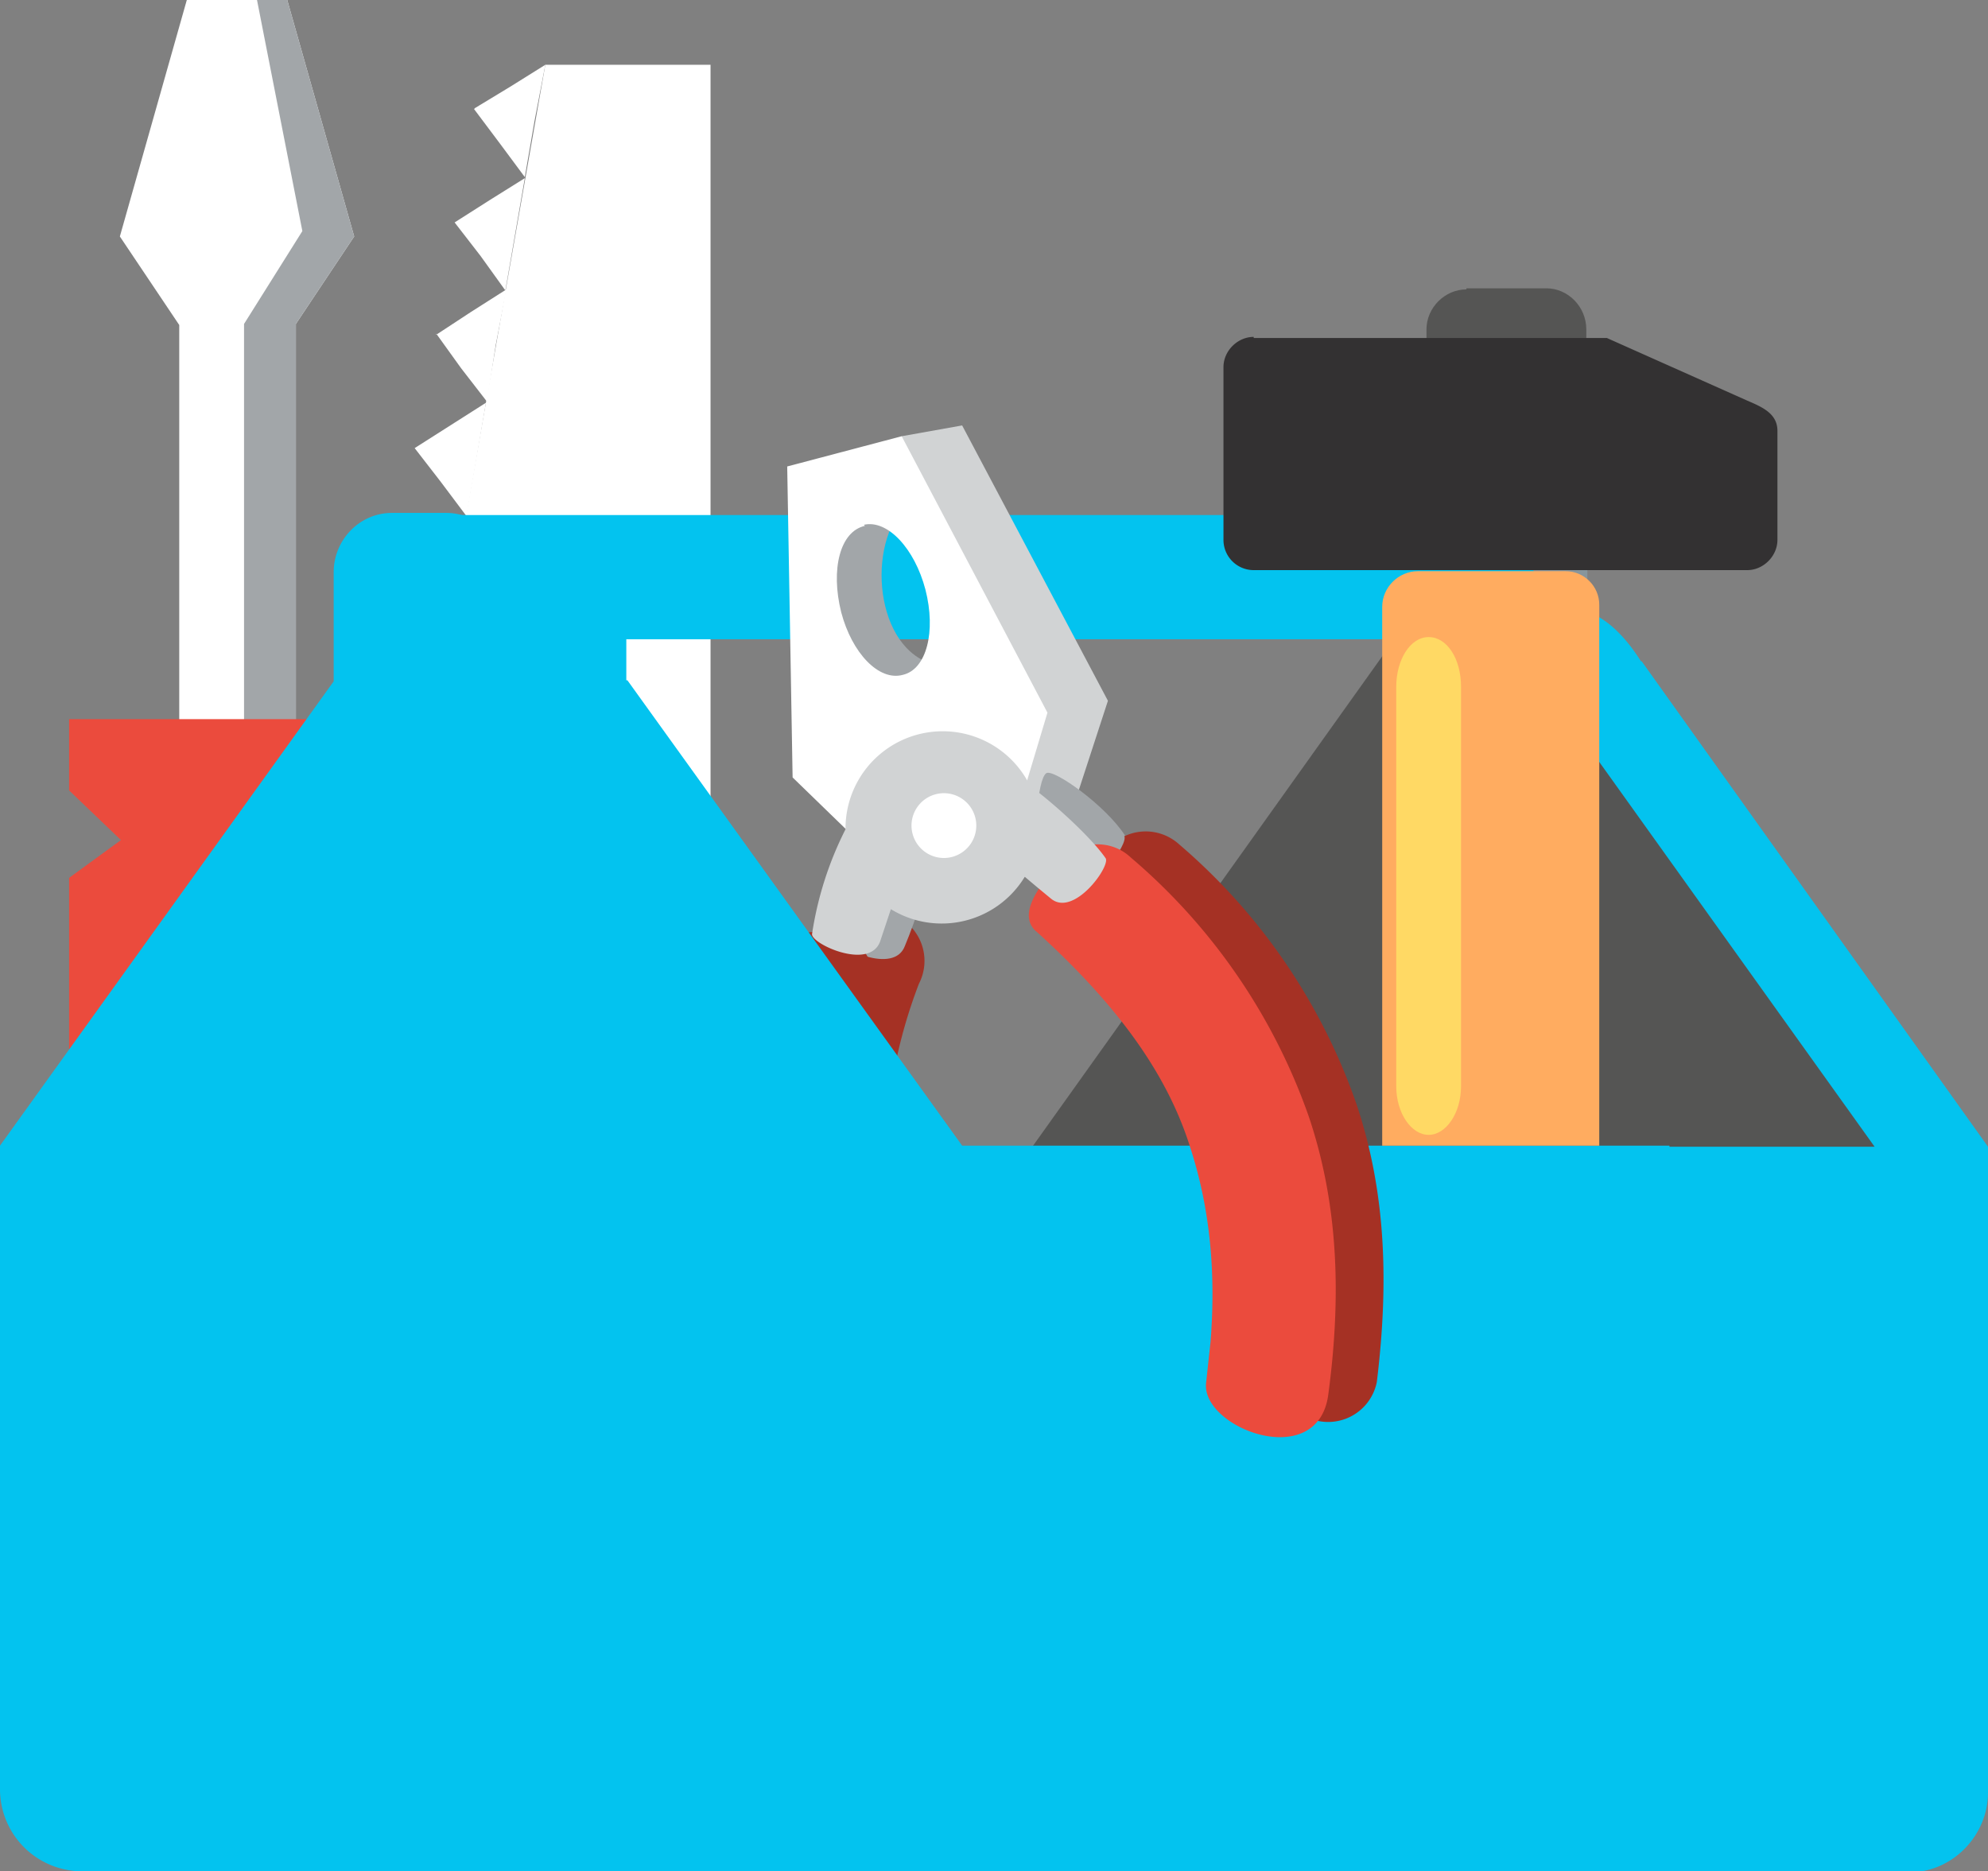
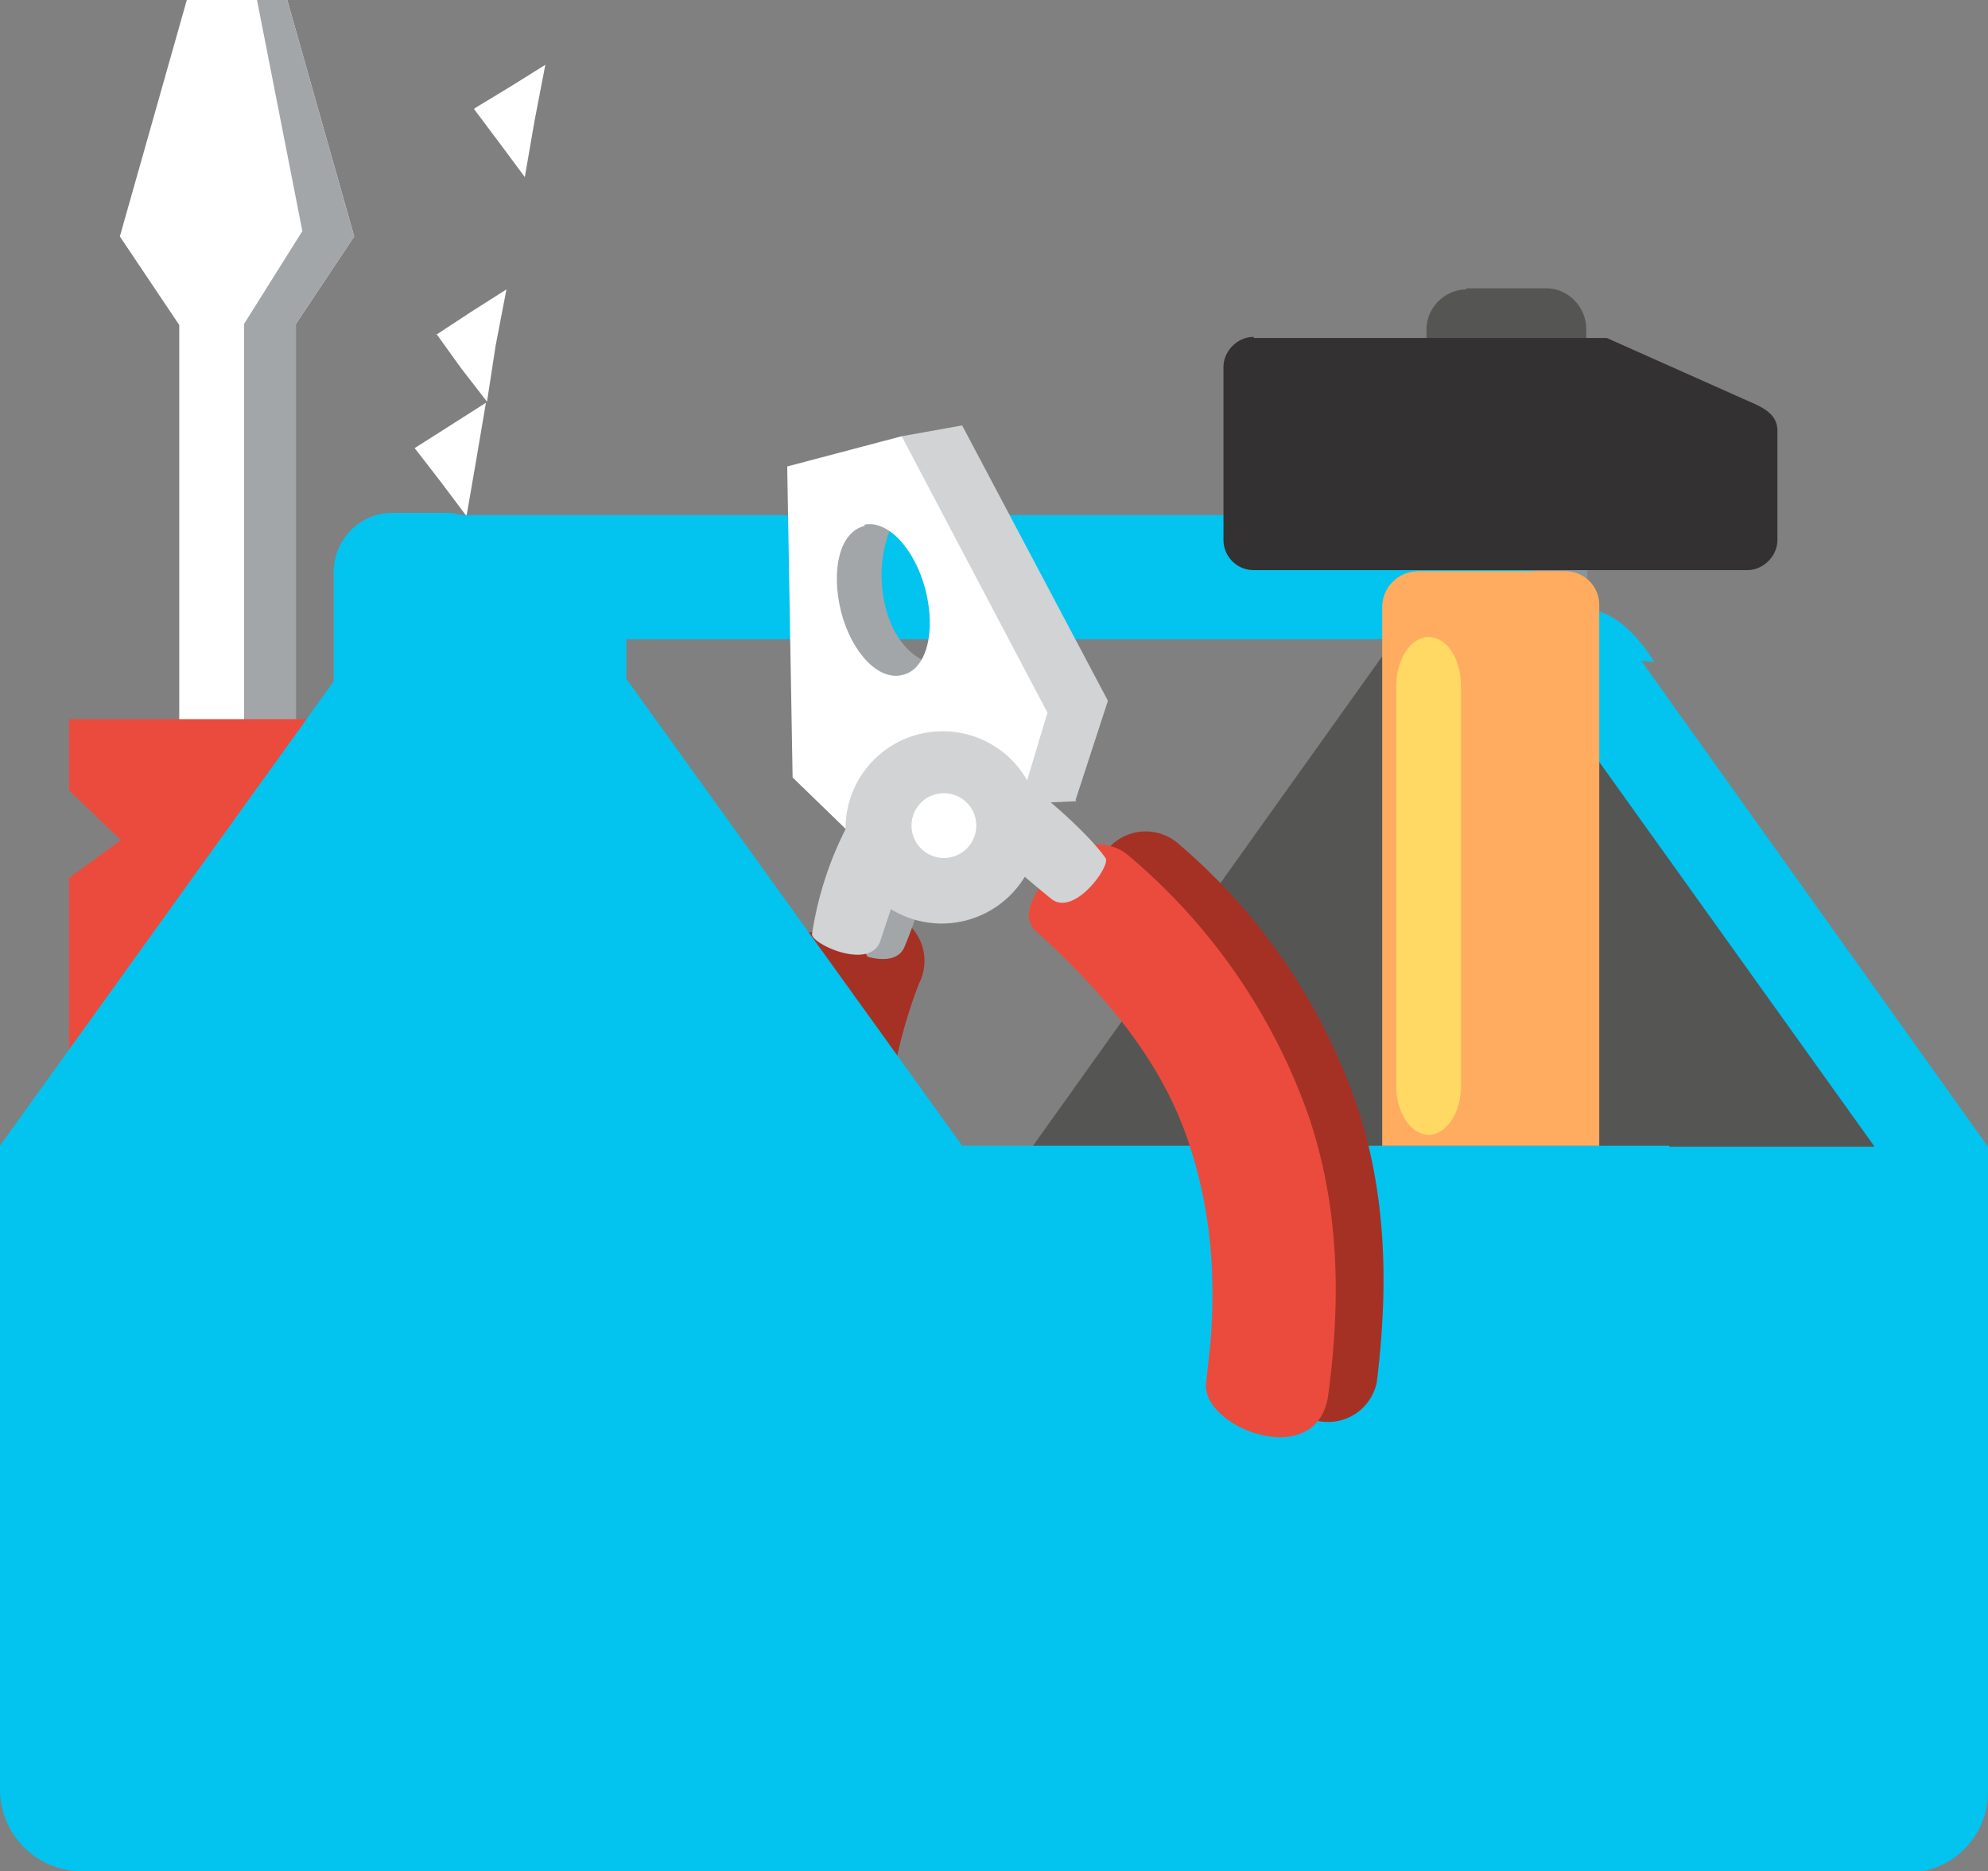
<svg xmlns="http://www.w3.org/2000/svg" id="Calque_2" data-name="Calque 2" viewBox="0 0 184.1 173.3">
  <rect x="0" y="0" width="184.1" height="173.3" fill="#808080" stroke="none" />
  <defs>
    <style>.cls-3{fill:#a53124}.cls-4{fill:#555554}.cls-11,.cls-13,.cls-4,.cls-7,.cls-8{fill-rule:evenodd}.cls-7{fill:#a2a6a9}.cls-8{fill:#d1d3d4}.cls-11{fill:#fff}.cls-13{fill:#03c3ef}</style>
  </defs>
  <g id="Calque_1-2" data-name="Calque 1">
-     <path class="cls-11" d="M50.5 6h15.3v89.3h-31L50.5 6zM42.1 20.6l3.3-2.1 3.2-2-.9 5.2-.9 5.2-2.3-3.2-2.4-3.1z" />
    <path class="cls-11" d="m38.4 41.5 3.3-2.1 3.3-2.1-.9 5.3-.9 5.2-2.4-3.2-2.4-3.1zM36.6 52l3.3-2.1 3.2-2.1-.9 5.2-.9 5.2-2.4-3.1-2.3-3.2ZM44 10l3.3-2L50.5 6l-1 5.2-.9 5.2-2.3-3.1-2.4-3.2Zm-3.6 21 3.2-2.1 3.3-2.1-1 5.2-.8 5.2-2.4-3.1-2.3-3.2Z" />
    <path class="cls-8" d="m34.8 62.4 3.3-2.1 3.2-2.1-.9 5.3-.9 5.2-2.4-3.2-2.3-3.1z" />
    <path style="fill:#9a9fa2;fill-rule:evenodd" d="m33 72.8 3.2-2 3.3-2.1-.9 5.2-.9 5.2-2.4-3.1-2.3-3.2z" />
    <path class="cls-8" d="m31.1 83.3 3.3-2.1 3.3-2.1-1 5.3-.9 5.2-2.3-3.2-2.4-3.1z" />
    <path class="cls-11" d="M16.6 67.7h10.8V30l5.4-8.1L26.6 0h-9.3l-6.2 21.9 5.5 8.2v37.6Z" />
    <path class="cls-7" d="M27.4 67.7V30l5.4-8.1L26.6 0h-2.8L28 21.4 22.6 30v39.3l4.8-1.5Z" />
-     <path class="cls-13" d="m152 61.2 32.1 45V166c0 4-3.3 7.4-7.3 7.4h-63.1a7.6 7.6 0 0 1-7.6-7.6v-59.7l28.7-40h-1.2v-9.7h11c2.5-.3 5 1.1 7.4 4.9Z" />
+     <path class="cls-13" d="m152 61.2 32.1 45V166c0 4-3.3 7.4-7.3 7.4h-63.1a7.6 7.6 0 0 1-7.6-7.6v-59.7l28.7-40v-9.7h11c2.5-.3 5 1.1 7.4 4.9Z" />
    <path class="cls-4" d="m141.4 61.2 32.2 45h-78l32.6-45.7c3.8-5.2 8.9-6.2 13.2.7Z" />
    <path class="cls-4" d="M160.5 106.1h-13.6l.5-18.9 13.1 18.9z" />
    <path style="fill-rule:evenodd;fill:#eb4b3d" d="M38 81.3v21.1H6.4V81.3l4.8-3.5-4.8-4.6v-6.6H38v6.6l-4.8 4.6 4.8 3.5z" />
    <path class="cls-4" d="M135.8 26.7h7.4c2 0 3.7 1.7 3.7 3.8v51.3c0 2-1.7 3.7-3.7 3.7h-7.4c-2 0-3.7-1.7-3.7-3.8V30.5c0-2 1.7-3.7 3.7-3.7Z" />
    <path d="M147 47.4v34.2h-5.6V63.8c0-6.8-4.3-5.6-9.4-5.6V47.4h15Z" style="fill:#87959c;fill-rule:evenodd" />
    <path class="cls-3" d="M76.5 88.1a4.6 4.6 0 1 1 8.6 3 46.6 46.6 0 0 0-2.5 24.3 48 48 0 0 0 9.2 19.8 4.6 4.6 0 0 1-7.4 5.4c-5.3-7.3-9.2-15-10.8-23.6a55.5 55.5 0 0 1 2.9-28.9Z" />
    <path class="cls-7" d="M77.6 86.9c.2-3.3 3.1-10.8 4-10.8 1 .1 4 5.2 4.2 5.6 0 .3-1 3.5-2 5.9-1 2.7-6.2.2-6.2-.7Z" />
    <path class="cls-3" d="M69.6 89.3c.8-2.3 5.9-3.6 8.2-2.8 2.4.8 3.7 3.4 2.9 5.8a46.7 46.7 0 0 0-2.6 24.3 48 48 0 0 0 9.3 19.8 4.6 4.6 0 1 1-7.4 5.4c-5.4-7.2-11.7-15-13.3-23.6-1.6-8.6-.9-18 2.9-28.9Z" />
    <path class="cls-13" d="m58.1 63 31 43.1h65.5v67.2H50v-67.2H11l28.6-40h-1.2v-1.3h-3V54c0-3 2.1-5.4 4.9-6.1v-.2H137a5.8 5.8 0 0 1 0 11.5h-79V63Z" />
    <path class="cls-13" d="M78 106.1v60c0 4-3.3 7.2-7.3 7.2H7.5a7.6 7.6 0 0 1-7.5-7.5v-59.7l30.9-43V53c0-3 2.4-5.5 5.4-5.5h5c2.9 0 5.2 2.3 5.2 5.1v9.5L78 106Z" />
    <path class="cls-8" d="m99.6 74.1 3-9.2-13.5-25.5-5.6 1 .4 7.5c2.2-.5 4.7 2.1 5.7 6 1 3.8 0 7.4-2.1 8l3.2 12.7 9-.4Z" />
    <path class="cls-3" d="M103 85a4.6 4.6 0 1 1 6.2-6.8 55.6 55.6 0 0 1 16.4 24c2.8 8.3 3 16.8 1.9 25.8a4.6 4.6 0 0 1-9.1-1.2c1-7.7.8-15-1.5-21.8A46.6 46.6 0 0 0 103 85Z" />
-     <path class="cls-7" d="M104.2 77.4c-1.8-2.8-6.6-6.2-7.3-5.8-.9.6-1.1 6.5-1 7 0 .2 1.2.8 3.2 2.4 2.1 1.9 5.5-2.9 5-3.6Z" />
    <path d="M96 86.3c-2-1.7.6-4.7 2.3-6.6 1.7-1.9 4.6-2 6.4-.3a55.6 55.6 0 0 1 16.5 24c2.8 8.3 3 16.9 1.8 25.8-1 7.2-11.9 3-11.3-1.2l.4-3.7c.5-6.3 0-12.3-1.9-18.1-2.2-7-7-13.4-14.3-20Z" style="fill:#eb4b3d" />
    <path class="cls-7" d="M83.3 47.5c-3.2 4.3-1.8 14 4.4 14.2l-3.3 2.6s-4 0-4.5-.7c-.4-.8-4.6-7.8-4.4-8.5l2.1-6.6 2-2.9 3.7 2Z" />
    <path class="cls-11" d="M80.1 78.5 73.4 72l-.5-28.8 5.3-1.4 5.3-1.4L97 66l-2.7 9-7.4.4-6.8 3.2Zm0-29.8c-2.3.5-3.2 4-2.2 8 1 3.8 3.5 6.4 5.7 5.8 2.2-.5 3.1-4 2.1-7.9-1-3.8-3.5-6.5-5.7-6Z" />
    <path class="cls-8" d="M75.2 86.5a32 32 0 0 1 3.1-9.7 9 9 0 0 1 17.1-4c2.2 1.6 5.7 4.8 7 6.7.4.8-3 5.5-5.1 3.7a189 189 0 0 1-2.4-2 9 9 0 0 1-12.4 3l-1 3c-1 2.7-6.4.2-6.3-.7Z" />
    <path class="cls-11" d="M86.5 73.6a3 3 0 1 1 1.5 5.8 3 3 0 0 1-1.5-5.8Z" />
    <path d="M116.1 31.3h32.7l13 5.8c1.4.6 2.8 1.2 2.8 2.8V50c0 1.5-1.3 2.8-2.8 2.8h-45.7a2.8 2.8 0 0 1-2.8-2.8V34c0-1.5 1.3-2.8 2.8-2.8Z" style="fill:#333132;fill-rule:evenodd" />
    <path d="M131.2 52.9H145c1.7 0 3.1 1.4 3.1 3.1v50.1H128V56.2c0-1.8 1.5-3.3 3.3-3.3Z" style="fill:#ffac60;fill-rule:evenodd" />
    <path d="M135.3 100.6c0 2.5-1.4 4.5-3 4.5s-3-2-3-4.5v-37c0-2.5 1.3-4.6 3-4.6s3 2 3 4.6v37Z" style="fill:#ffd964;fill-rule:evenodd" />
  </g>
</svg>